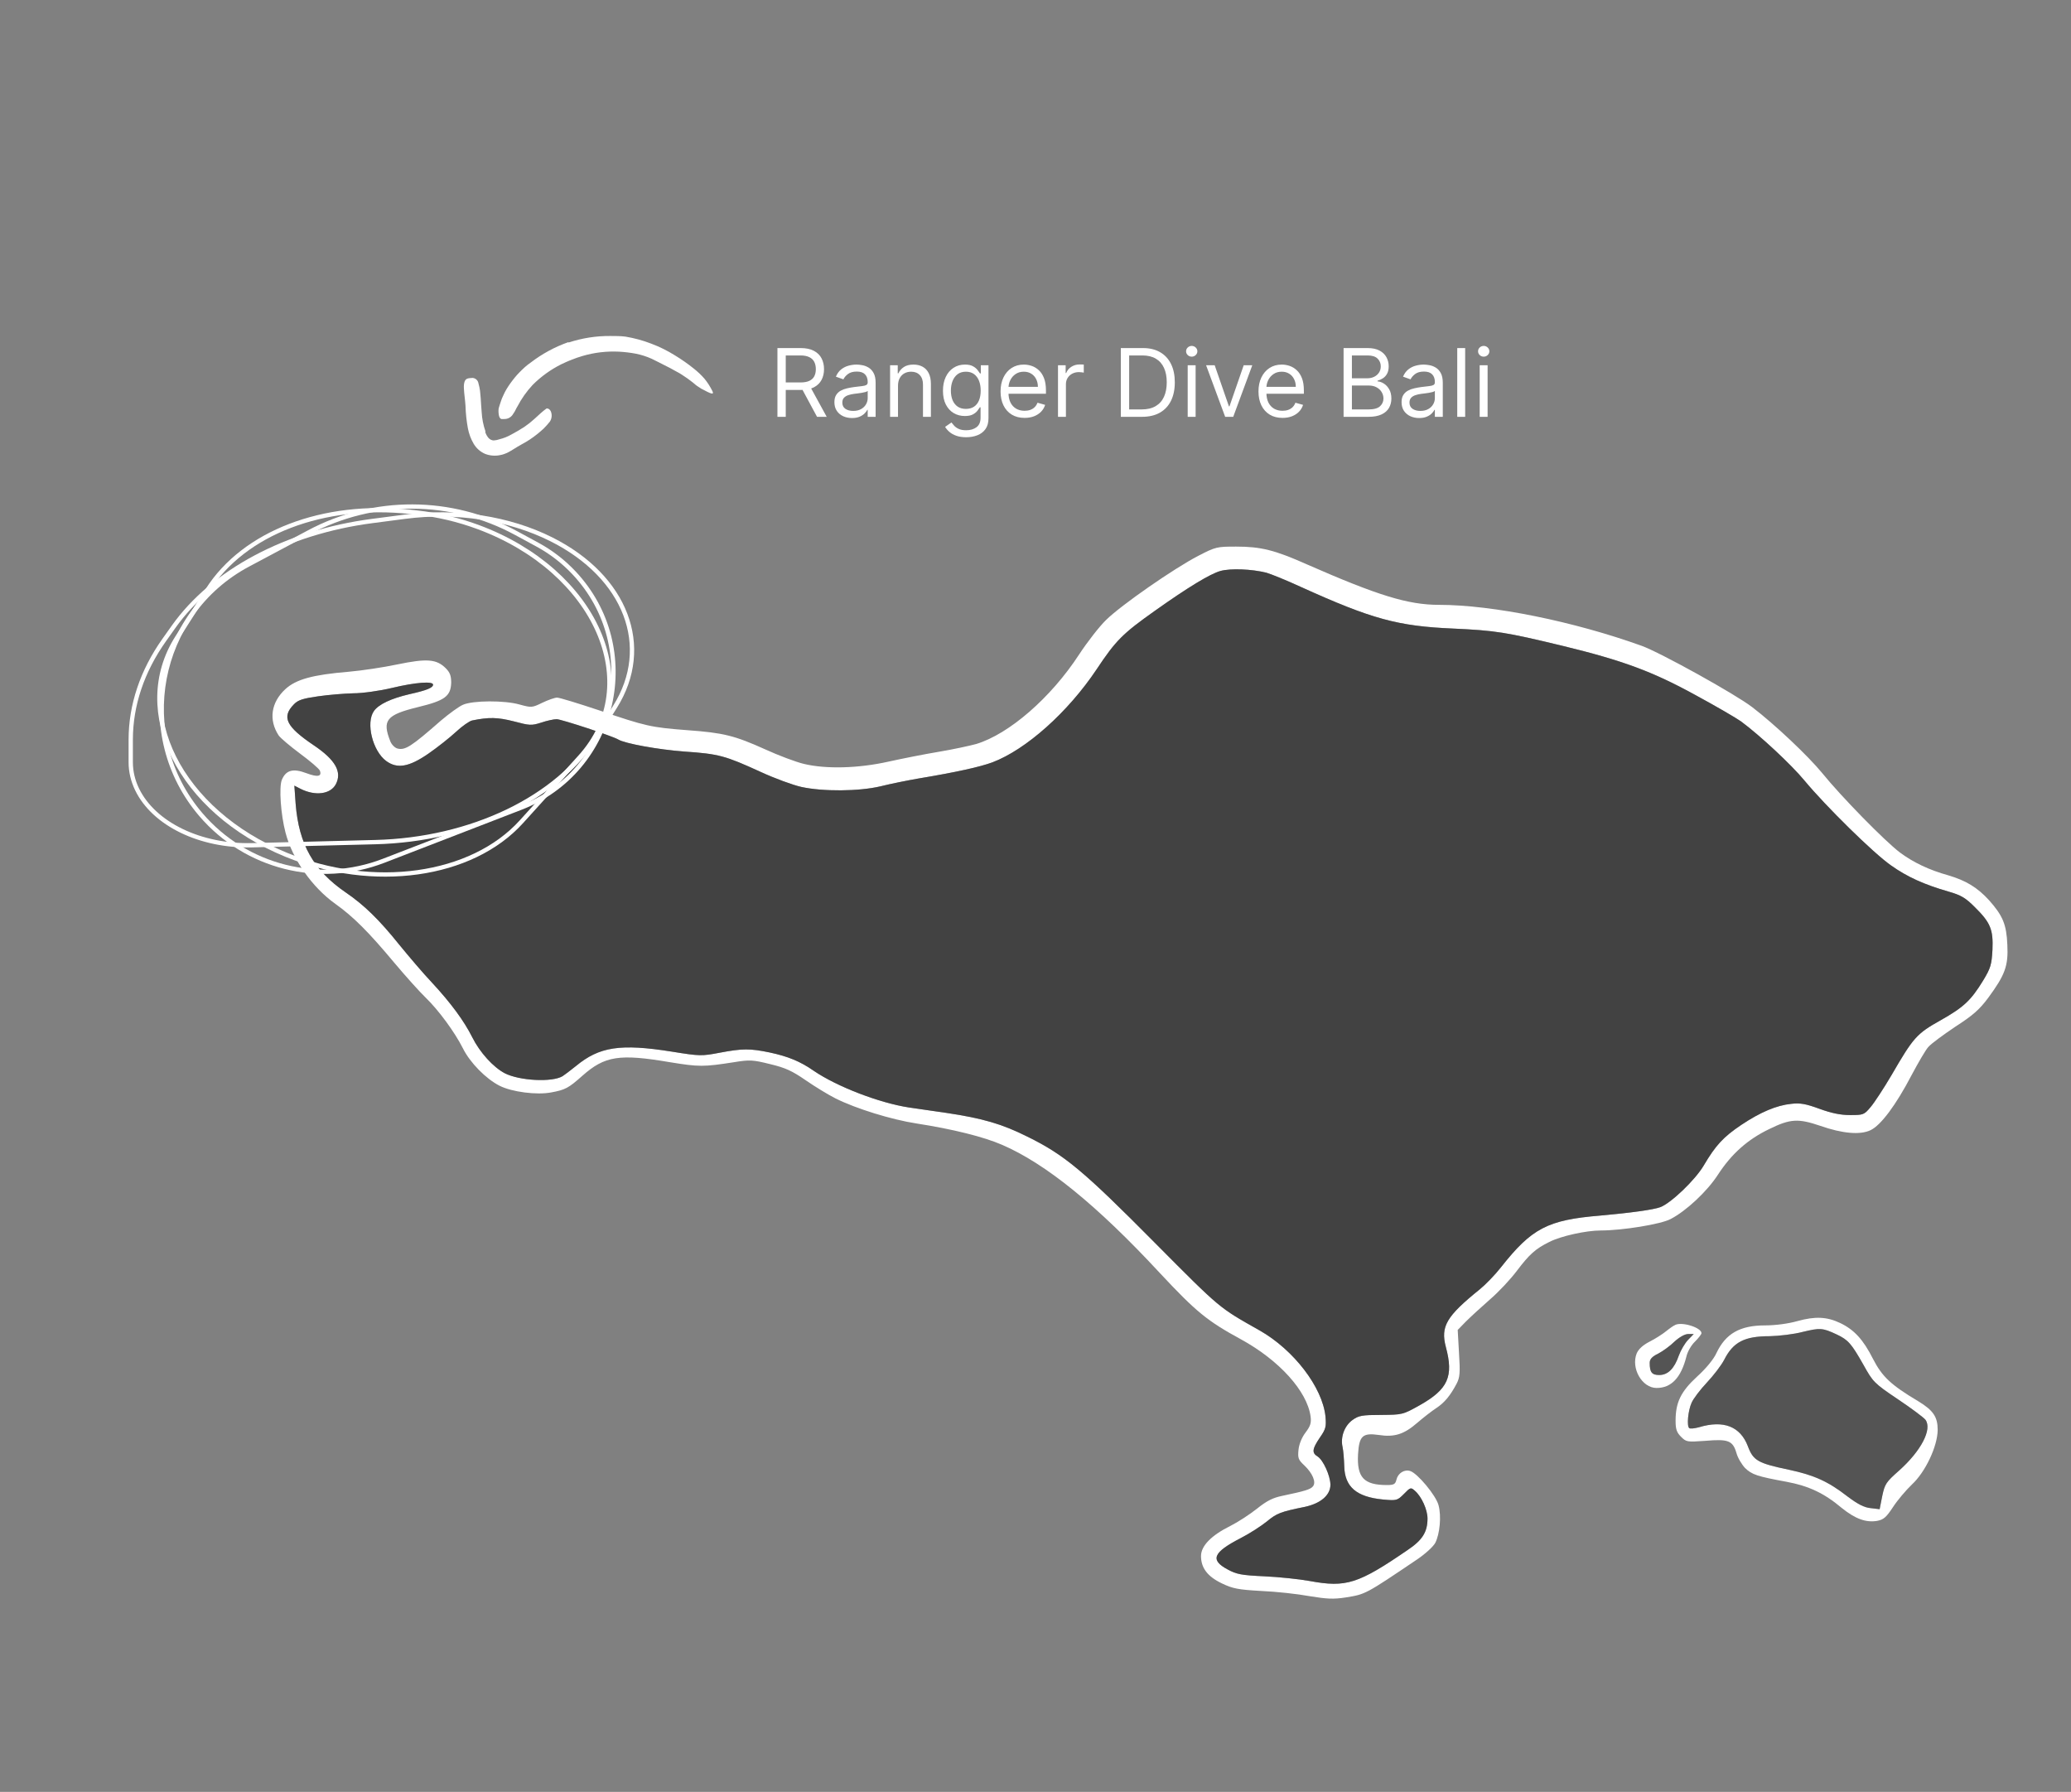
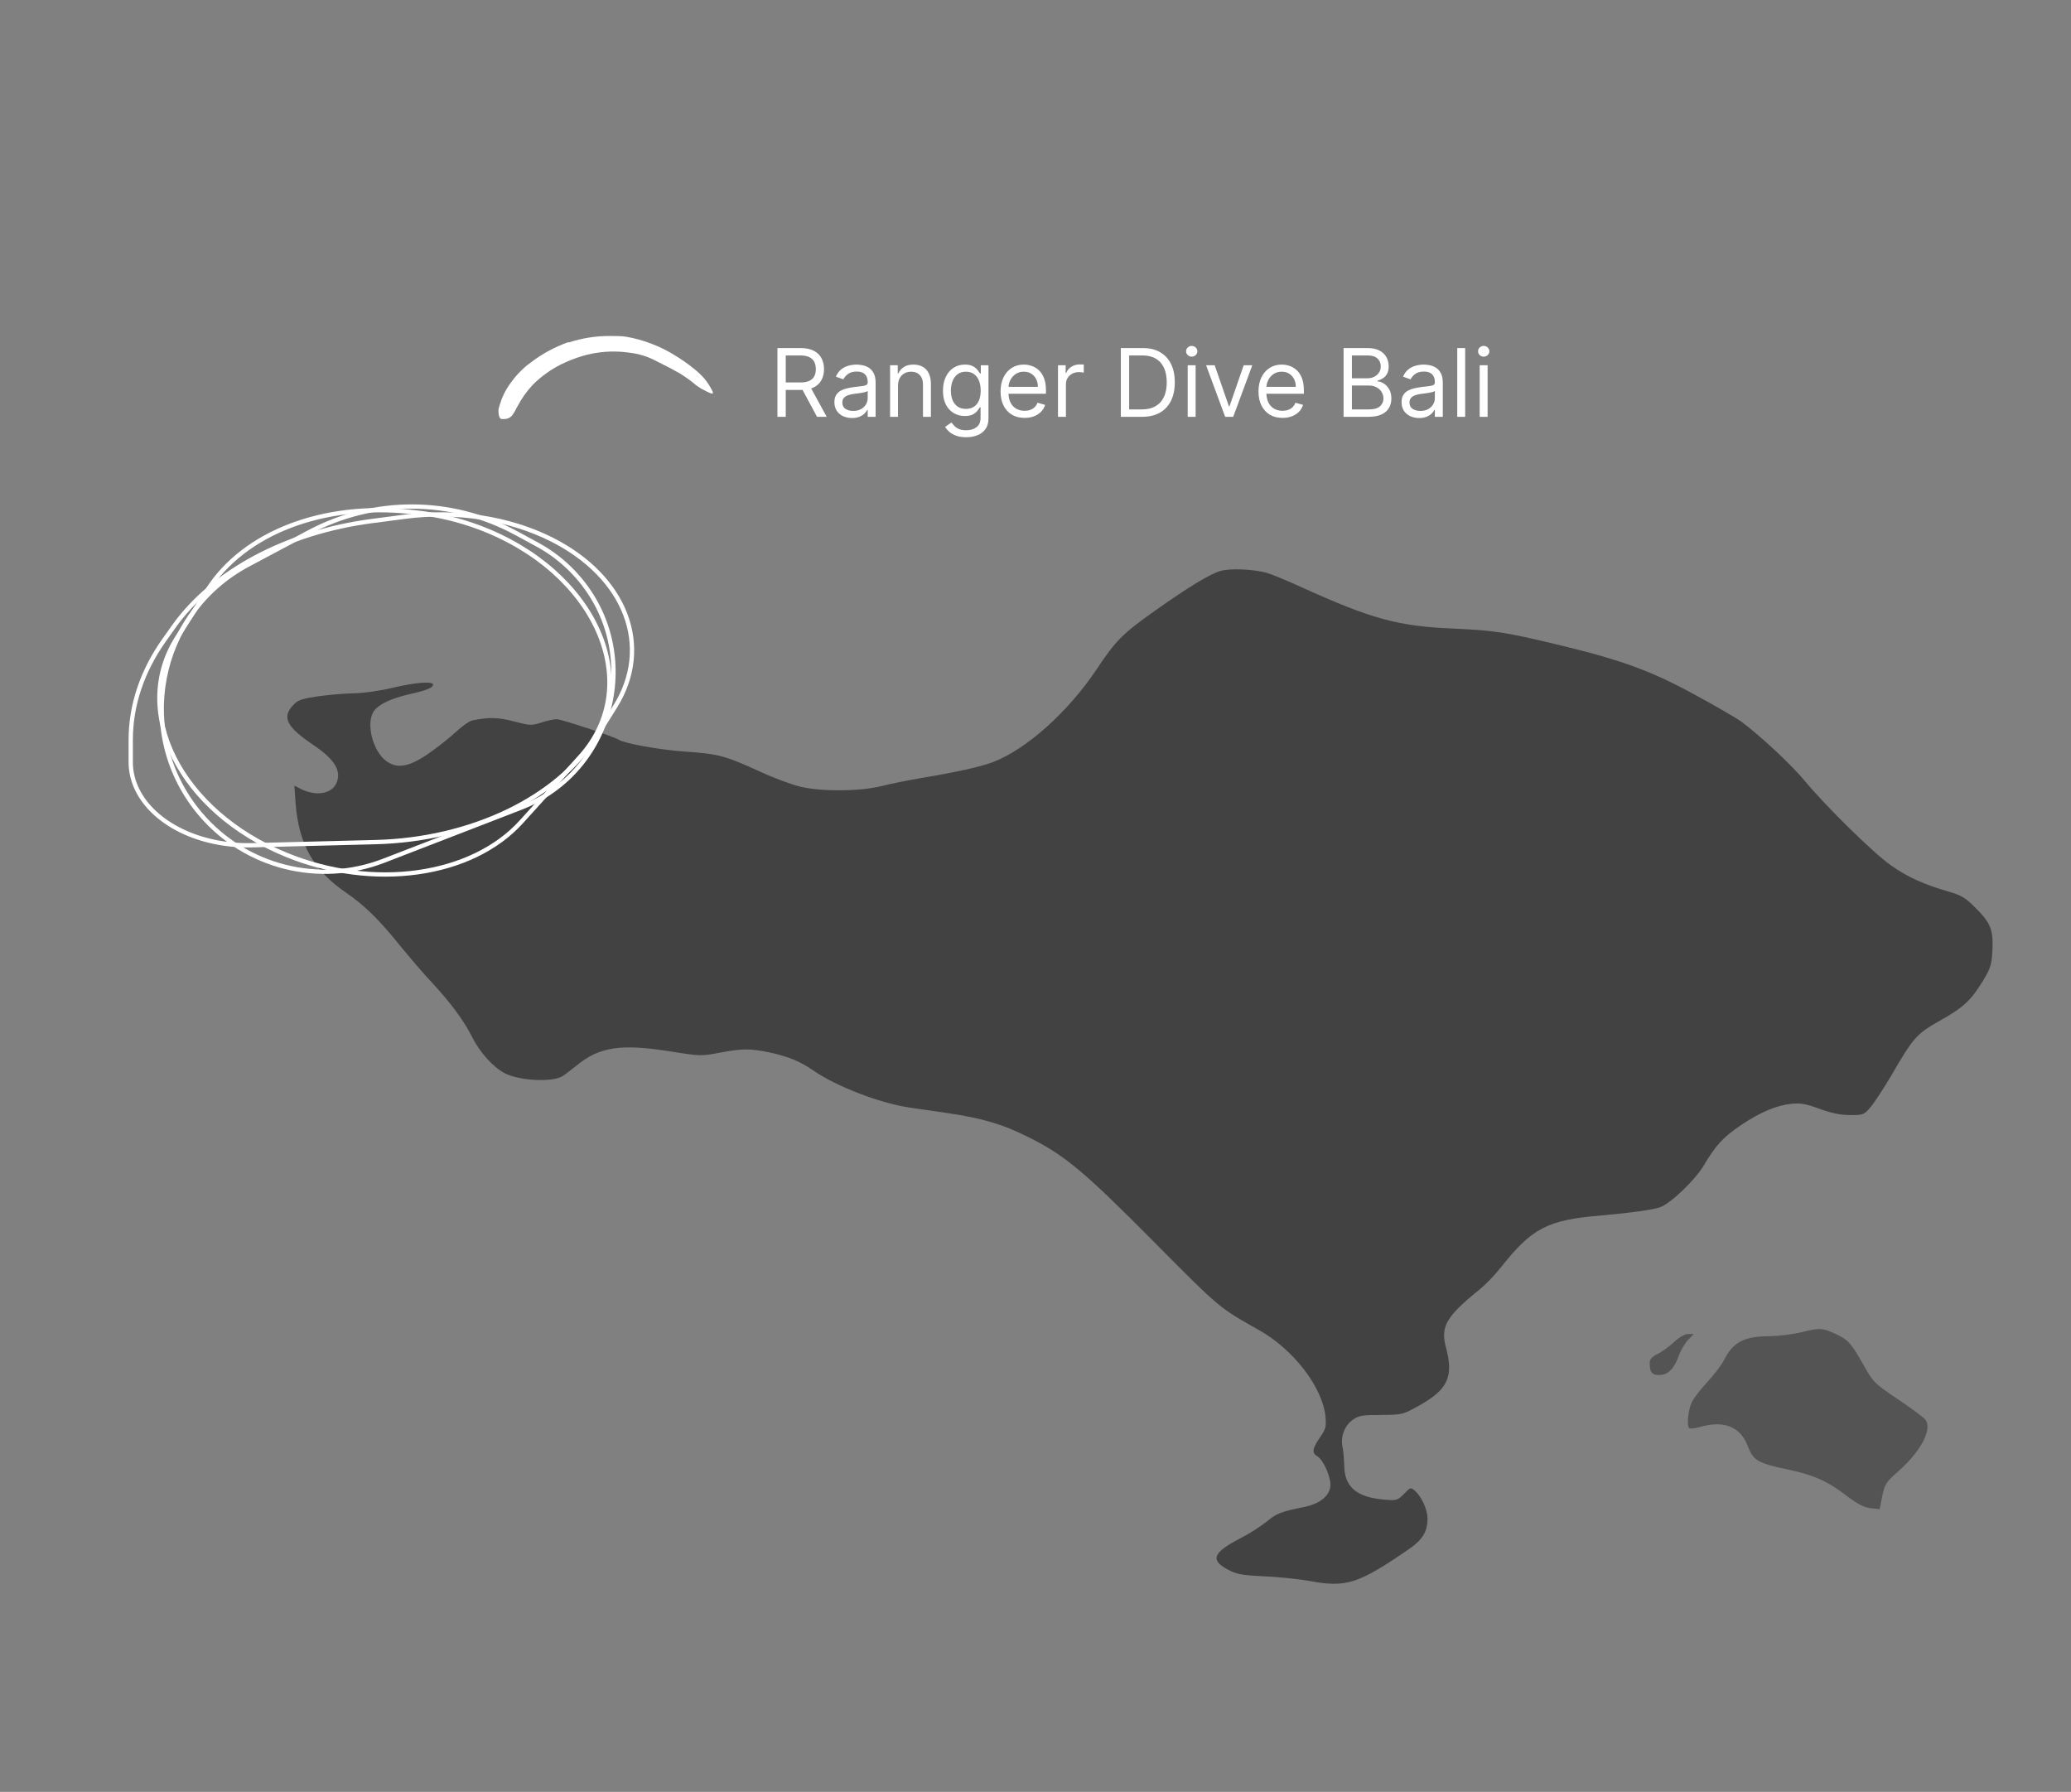
<svg xmlns="http://www.w3.org/2000/svg" width="482" height="417" viewBox="0 0 482 417" fill="none">
  <rect x="0" y="0" width="482" height="417" fill="#808080" stroke="none" />
-   <path d="M278.867 129.361C273.245 132.273 260.944 140.808 257.43 144.272C255.874 145.778 253.062 149.393 251.154 152.304C244.577 162.396 234.838 170.83 227.207 173.139C225.751 173.541 221.835 174.395 218.521 174.947C215.208 175.499 209.886 176.553 206.723 177.256C199.745 178.813 192.214 179.013 187.043 177.758C185.185 177.306 181.169 175.8 178.106 174.395C170.977 171.181 168.367 170.529 159.982 169.926C151.498 169.274 150.343 169.023 139.448 165.307C134.629 163.701 130.211 162.345 129.659 162.345C129.106 162.345 127.55 162.898 126.194 163.55C123.835 164.705 123.684 164.705 120.923 163.952C117.409 162.948 110.079 162.998 107.769 164.002C106.815 164.404 104.556 166.061 102.648 167.667C95.72 173.742 94.314 174.646 92.507 174.194C91.904 174.043 91.151 173.29 90.85 172.537C88.892 167.617 89.896 166.362 97.276 164.554C103.502 163.048 104.908 162.044 105.008 158.881C105.008 157.325 104.757 156.522 103.753 155.518C101.594 153.359 99.335 153.208 92.507 154.614C89.193 155.317 84.123 156.07 81.211 156.321C72.776 157.024 68.911 158.078 66.4 160.387C63.087 163.45 62.484 167.516 64.844 171.131C65.246 171.734 67.505 173.641 69.865 175.399C72.174 177.106 74.232 178.863 74.433 179.315C74.985 180.72 73.931 180.921 71.27 179.917C68.208 178.762 66.551 179.214 65.597 181.473C64.894 183.18 65.346 189.556 66.451 193.774C68.057 199.949 72.626 206.475 78.048 210.341C82.265 213.353 85.779 216.868 91.854 224.147C94.515 227.31 97.728 230.875 99.034 232.13C102.096 235.092 105.811 240.163 107.719 243.928C109.376 247.292 113.091 251.057 116.254 252.664C119.116 254.12 124.939 254.873 128.303 254.22C131.566 253.618 132.319 253.216 135.533 250.354C140.754 245.736 144.118 245.183 155.916 247.191C162.693 248.296 163.748 248.296 170.827 247.191C174.491 246.589 175.245 246.639 179.261 247.643C182.826 248.497 184.332 249.2 187.545 251.409C189.653 252.865 192.766 254.772 194.473 255.626C199.192 257.986 207.426 260.546 213.3 261.45C221.734 262.755 228.964 264.562 233.231 266.42C243.373 270.788 255.372 280.527 269.931 296.242C278.466 305.379 281.026 307.437 288.858 311.705C297.744 316.575 304.221 323.754 305.024 329.628C305.225 331.134 304.974 331.887 303.869 333.343C303.016 334.447 302.363 336.004 302.213 337.359C302.012 339.317 302.163 339.719 303.568 341.024C305.476 342.832 306.38 344.94 305.576 345.894C305.024 346.597 303.719 346.999 298.447 348.103C296.238 348.555 294.833 349.258 292.523 351.115C290.866 352.421 288.105 354.228 286.398 355.082C281.93 357.291 279.52 359.751 279.52 362.11C279.52 364.872 281.026 366.88 284.39 368.486C286.9 369.691 288.155 369.942 293.577 370.243C297.042 370.394 302.062 370.946 304.773 371.448C308.79 372.101 310.296 372.201 313.208 371.75C317.826 370.997 317.676 371.097 329.876 362.863C331.733 361.608 333.591 359.901 334.043 359.048C335.097 356.989 335.499 352.822 334.796 350.262C334.193 348.003 329.926 342.882 328.219 342.33C326.863 341.878 325.357 342.832 325.006 344.338C324.755 345.392 324.403 345.593 322.797 345.593C317.425 345.593 315.768 343.836 316.069 338.414C316.32 334.146 317.124 333.393 320.939 333.945C324.504 334.498 326.763 333.795 329.825 331.134C331.281 329.879 333.29 328.322 334.294 327.67C336.201 326.415 337.557 324.758 339.013 321.997C339.766 320.541 339.866 319.486 339.565 314.868L339.264 309.496L341.121 307.588C342.176 306.534 344.686 304.224 346.694 302.467C348.753 300.71 351.614 297.647 353.07 295.689C355.932 291.924 357.338 290.619 360.601 289.012C363.262 287.657 369.136 286.351 372.55 286.351C377.62 286.351 386.557 284.895 388.816 283.69C392.481 281.783 397.301 277.264 399.811 273.398C402.974 268.529 406.739 265.165 411.76 262.755C416.68 260.345 418.487 260.245 423.658 262.002C428.829 263.809 432.946 264.161 435.356 263.006C437.766 261.851 441.28 257.132 444.895 250.204C446.451 247.292 448.158 244.33 448.811 243.627C449.464 242.874 452.275 240.815 455.036 238.958C459.153 236.297 460.659 234.992 462.718 232.23C466.634 226.909 467.437 224.8 467.186 219.88C466.985 215.111 466.132 213.102 462.919 209.488C460.207 206.526 457.547 204.919 453.48 203.714C448.962 202.459 445.297 200.702 442.184 198.392C438.619 195.681 428.578 185.44 424.06 179.867C420.847 175.951 413.115 168.621 407.794 164.554C403.878 161.542 386.507 151.903 382.089 150.296C366.324 144.623 347.397 140.757 334.896 140.757C327.667 140.757 320.588 138.548 304.12 131.319C296.69 128.005 293.427 127.202 287.704 127.202C283.235 127.202 282.934 127.252 278.867 129.361ZM294.732 133.277C295.786 133.578 299.401 135.034 302.765 136.59C319.282 144.071 325.307 145.728 338.26 146.28C348 146.732 350.359 147.083 363.864 150.346C377.671 153.71 384.599 156.271 394.489 161.693C399.309 164.303 404.129 167.115 405.183 167.868C409.601 171.131 416.931 177.959 419.993 181.674C424.863 187.548 436.009 198.543 440.126 201.405C443.941 204.116 447.907 205.873 453.48 207.479C456.442 208.333 457.446 208.935 459.605 211.094C463.27 214.709 463.923 216.316 463.722 221.035C463.521 224.499 463.32 225.252 461.563 228.164C458.701 232.833 457.045 234.389 451.622 237.452C446.05 240.564 445.297 241.468 440.226 250.204C438.419 253.266 436.26 256.58 435.356 257.634C433.85 259.441 433.649 259.492 430.587 259.492C428.327 259.492 426.219 259.04 423.457 258.036C420.295 256.881 418.989 256.63 416.881 256.881C413.467 257.232 409.752 258.789 405.233 261.801C401.066 264.613 399.309 266.52 396.548 271.189C394.59 274.553 388.866 280.025 386.406 280.929C384.75 281.532 379.629 282.234 372.399 282.887C360.199 283.891 356.484 285.849 349.355 294.886C347.949 296.693 345.69 299.003 344.385 300.057C336.603 306.333 335.248 308.692 336.503 313.462C338.36 320.34 337.005 323.302 330.428 327.017C326.462 329.226 326.462 329.226 321.441 329.276C317.023 329.276 316.22 329.427 314.814 330.431C312.906 331.787 311.952 334.397 312.455 336.707C312.655 337.56 312.806 339.619 312.856 341.175C312.957 345.995 315.668 348.354 321.843 348.957C325.056 349.258 325.207 349.208 326.763 347.651C328.269 346.095 328.369 346.095 329.323 346.948C330.88 348.304 332.235 351.366 332.235 353.375C332.235 356.487 331.081 358.395 327.616 360.705C316.119 368.587 313.308 369.49 304.874 367.934C302.414 367.482 297.594 366.98 294.23 366.83C288.959 366.578 287.804 366.378 285.695 365.223C281.578 363.014 282.332 361.257 288.758 357.943C290.816 356.889 293.527 355.132 294.833 354.077C297.142 352.17 297.995 351.818 303.719 350.664C307.384 349.86 309.643 347.953 309.643 345.492C309.593 343.384 307.986 339.819 306.681 338.966C305.275 338.112 305.376 337.209 307.183 334.548C308.589 332.54 308.689 331.987 308.488 329.628C307.785 322.85 301.108 314.114 293.126 309.596C283.637 304.224 284.239 304.776 268.726 289.163C252.108 272.394 247.69 268.729 239.105 264.512C233.181 261.55 228.663 260.245 220.278 258.99C217.366 258.588 213.45 257.986 211.593 257.734C204.665 256.68 194.774 252.865 189.402 249.2C186.239 246.991 183.378 245.836 179.161 244.932C174.542 243.978 172.835 243.978 167.513 244.982C163.296 245.786 162.894 245.786 156.368 244.731C144.369 242.824 139.499 243.577 134.026 248.095C132.721 249.149 131.315 250.204 130.914 250.455C128.454 251.911 120.873 251.509 117.459 249.752C114.798 248.346 111.685 244.932 109.928 241.418C108.02 237.602 104.958 233.435 100.489 228.616C98.531 226.557 95.168 222.591 92.909 219.83C88.24 214.006 84.725 210.592 80.458 207.68C72.977 202.559 69.563 196.485 68.81 187.096L68.509 182.829L69.965 183.582C73.379 185.289 76.893 184.837 78.148 182.528C79.654 179.666 78.098 176.855 73.027 173.441C66.551 169.073 65.497 166.864 68.409 163.902C69.362 162.898 70.517 162.546 74.031 162.044C76.441 161.693 80.156 161.391 82.215 161.341C84.323 161.341 88.34 160.789 91.252 160.086C96.724 158.781 100.791 158.48 100.791 159.333C100.791 160.036 99.385 160.638 95.318 161.542C91.001 162.546 88.139 163.902 87.035 165.458C85.077 168.219 86.733 174.796 89.896 177.106C92.457 178.963 95.168 178.511 99.686 175.399C101.795 173.943 104.707 171.633 106.112 170.328C107.568 168.972 109.225 167.818 109.878 167.667C113.794 166.864 115.802 166.914 119.567 167.868C123.333 168.872 123.684 168.872 125.943 168.169C127.249 167.717 128.905 167.366 129.558 167.366C130.612 167.366 142.662 171.332 143.867 172.085C145.423 173.039 153.205 174.445 159.279 174.897C167.312 175.449 168.768 175.85 177.102 179.666C180.265 181.122 184.482 182.678 186.49 183.13C191.511 184.235 199.895 184.184 204.966 182.98C207.175 182.427 211.141 181.624 213.752 181.172C222.789 179.666 228.11 178.461 230.972 177.407C238.804 174.445 248.544 165.759 255.221 155.769C259.689 149.041 261.296 147.435 268.826 142.113C276.458 136.691 281.679 133.528 284.039 132.875C286.398 132.222 291.318 132.423 294.732 133.277Z" fill="white" />
  <path d="M294.732 133.277C295.786 133.578 299.401 135.034 302.765 136.59C319.282 144.071 325.307 145.728 338.26 146.28C348 146.732 350.359 147.083 363.864 150.346C377.671 153.71 384.599 156.271 394.489 161.693C399.309 164.303 404.129 167.115 405.183 167.868C409.601 171.131 416.931 177.959 419.993 181.674C424.863 187.548 436.009 198.543 440.126 201.405C443.941 204.116 447.907 205.873 453.48 207.479C456.442 208.333 457.446 208.935 459.605 211.094C463.27 214.709 463.923 216.316 463.722 221.035C463.521 224.499 463.32 225.252 461.563 228.164C458.701 232.833 457.045 234.389 451.622 237.452C446.05 240.564 445.297 241.468 440.226 250.204C438.419 253.266 436.26 256.58 435.356 257.634C433.85 259.441 433.649 259.492 430.587 259.492C428.327 259.492 426.219 259.04 423.457 258.036C420.295 256.881 418.989 256.63 416.881 256.881C413.467 257.232 409.752 258.789 405.233 261.801C401.066 264.613 399.309 266.52 396.548 271.189C394.59 274.553 388.866 280.025 386.406 280.929C384.75 281.532 379.629 282.234 372.399 282.887C360.199 283.891 356.484 285.849 349.355 294.886C347.949 296.693 345.69 299.003 344.385 300.057C336.603 306.333 335.248 308.692 336.503 313.462C338.36 320.34 337.005 323.302 330.428 327.017C326.462 329.226 326.462 329.226 321.441 329.276C317.023 329.276 316.22 329.427 314.814 330.431C312.906 331.787 311.952 334.397 312.455 336.707C312.655 337.56 312.806 339.619 312.856 341.175C312.957 345.995 315.668 348.354 321.843 348.957C325.056 349.258 325.207 349.208 326.763 347.651C328.269 346.095 328.369 346.095 329.323 346.948C330.88 348.304 332.235 351.366 332.235 353.375C332.235 356.487 331.081 358.395 327.616 360.705C316.119 368.587 313.308 369.49 304.874 367.934C302.414 367.482 297.594 366.98 294.23 366.83C288.959 366.578 287.804 366.378 285.695 365.223C281.578 363.014 282.332 361.257 288.758 357.943C290.816 356.889 293.527 355.132 294.833 354.077C297.142 352.17 297.995 351.818 303.719 350.664C307.384 349.86 309.643 347.953 309.643 345.492C309.593 343.384 307.986 339.819 306.681 338.966C305.275 338.112 305.376 337.209 307.183 334.548C308.589 332.54 308.689 331.987 308.488 329.628C307.785 322.85 301.108 314.114 293.126 309.596C283.637 304.224 284.239 304.776 268.726 289.163C252.108 272.394 247.69 268.729 239.105 264.512C233.181 261.55 228.663 260.245 220.278 258.99C217.366 258.588 213.45 257.986 211.593 257.734C204.665 256.68 194.774 252.865 189.402 249.2C186.239 246.991 183.378 245.836 179.161 244.932C174.542 243.978 172.835 243.978 167.513 244.982C163.296 245.786 162.894 245.786 156.368 244.731C144.369 242.824 139.499 243.577 134.026 248.095C132.721 249.149 131.315 250.204 130.914 250.455C128.454 251.911 120.873 251.509 117.459 249.752C114.798 248.346 111.685 244.932 109.928 241.418C108.02 237.602 104.958 233.435 100.489 228.616C98.531 226.557 95.168 222.591 92.909 219.83C88.24 214.006 84.725 210.592 80.458 207.68C72.977 202.559 69.563 196.485 68.81 187.096L68.509 182.829L69.965 183.582C73.379 185.289 76.893 184.837 78.148 182.528C79.654 179.666 78.098 176.855 73.027 173.441C66.551 169.073 65.497 166.864 68.409 163.902C69.362 162.898 70.517 162.546 74.031 162.044C76.441 161.693 80.156 161.391 82.215 161.341C84.323 161.341 88.34 160.789 91.252 160.086C96.724 158.781 100.791 158.48 100.791 159.333C100.791 160.036 99.385 160.638 95.318 161.542C91.001 162.546 88.139 163.902 87.035 165.458C85.077 168.219 86.733 174.796 89.896 177.106C92.457 178.963 95.168 178.511 99.686 175.399C101.795 173.943 104.707 171.633 106.112 170.328C107.568 168.972 109.225 167.818 109.878 167.667C113.794 166.864 115.802 166.914 119.567 167.868C123.333 168.872 123.684 168.872 125.943 168.169C127.249 167.717 128.905 167.366 129.558 167.366C130.612 167.366 142.662 171.332 143.867 172.085C145.423 173.039 153.205 174.445 159.279 174.897C167.312 175.449 168.768 175.85 177.102 179.666C180.265 181.122 184.482 182.678 186.49 183.13C191.511 184.235 199.895 184.184 204.966 182.98C207.175 182.427 211.141 181.624 213.752 181.172C222.789 179.666 228.11 178.461 230.972 177.407C238.804 174.445 248.544 165.759 255.221 155.769C259.689 149.041 261.296 147.435 268.826 142.113C276.458 136.691 281.679 133.528 284.039 132.875C286.398 132.222 291.318 132.423 294.732 133.277Z" fill="#282828" fill-opacity="0.7" />
-   <path d="M418.338 307.436C416.23 308.039 413.218 308.44 410.808 308.44C404.934 308.44 401.62 310.348 399.461 314.917C398.859 316.272 397.052 318.481 394.993 320.339C391.178 323.853 389.973 326.364 389.973 330.631C389.973 332.589 390.224 333.342 391.228 334.346C392.483 335.601 392.634 335.601 396.951 335.3C402.223 334.848 403.277 335.25 404.13 338.111C404.432 339.266 405.386 340.823 406.139 341.626C407.745 343.182 409 343.584 415.828 344.839C420.899 345.793 424.514 347.45 428.63 350.914C431.793 353.474 434.304 354.378 436.914 353.926C438.42 353.625 439.023 353.073 440.579 350.713C441.583 349.157 443.591 346.797 444.947 345.492C448.11 342.58 450.921 336.605 450.972 332.79C450.972 329.727 449.967 328.221 446.403 326.062C440.077 322.297 438.019 320.339 435.91 316.222C433.651 311.754 431.542 309.445 428.279 307.888C425.216 306.432 422.505 306.282 418.338 307.436ZM427.476 310.549C430.137 311.804 430.89 312.658 433.701 317.628C435.91 321.594 436.161 321.895 441.684 325.61C444.847 327.719 447.708 329.878 448.11 330.38C449.767 332.589 447.106 337.66 441.985 342.228C438.922 344.939 438.671 345.341 438.069 348.152L437.466 351.215L435.358 350.964C433.852 350.813 432.396 350.06 429.986 348.253C425.467 344.739 422.204 343.283 416.33 342.027C409.151 340.521 408.046 339.919 406.791 336.555C405.034 331.936 401.118 330.43 395.445 332.137C394.34 332.438 393.336 332.539 393.136 332.338C392.533 331.786 392.885 328.271 393.688 326.464C394.089 325.51 395.696 323.401 397.252 321.745C398.809 320.088 400.616 317.728 401.269 316.473C403.377 312.306 405.988 310.951 411.912 310.951C414.071 310.9 417.535 310.499 419.594 309.947C423.56 308.993 424.162 308.993 427.476 310.549Z" fill="white" />
  <path d="M427.476 310.549C430.137 311.804 430.89 312.658 433.701 317.628C435.91 321.594 436.161 321.895 441.684 325.61C444.847 327.719 447.708 329.878 448.11 330.38C449.767 332.589 447.106 337.66 441.985 342.228C438.922 344.939 438.671 345.341 438.069 348.152L437.466 351.215L435.358 350.964C433.852 350.813 432.396 350.06 429.986 348.253C425.467 344.739 422.204 343.283 416.33 342.027C409.151 340.521 408.046 339.919 406.791 336.555C405.034 331.936 401.118 330.43 395.445 332.137C394.34 332.438 393.336 332.539 393.136 332.338C392.533 331.786 392.885 328.271 393.688 326.464C394.089 325.51 395.696 323.401 397.252 321.745C398.809 320.088 400.616 317.728 401.269 316.473C403.377 312.306 405.988 310.951 411.912 310.951C414.071 310.9 417.535 310.499 419.594 309.947C423.56 308.993 424.162 308.993 427.476 310.549Z" fill="#282828" fill-opacity="0.5" />
-   <path d="M389.972 308.292C389.57 308.443 388.566 309.145 387.763 309.798C386.96 310.451 385.253 311.555 383.948 312.208C382.391 313.011 381.387 313.915 380.935 314.919C379.529 318.383 382.14 323.002 385.554 323.002C388.968 323.002 391.227 320.642 392.482 315.722C392.733 314.568 393.637 313.011 394.491 312.208C395.294 311.405 395.997 310.501 395.997 310.25C395.997 308.995 391.679 307.589 389.972 308.292ZM392.834 311.856C392.131 312.61 391.177 314.216 390.725 315.471C389.671 318.534 388.165 319.99 386.157 319.99C384.45 319.99 383.948 319.337 383.948 317.178C383.948 316.325 384.45 315.722 385.905 315.019C386.96 314.467 388.717 313.212 389.721 312.208C390.876 311.154 392.131 310.451 392.884 310.451H394.189L392.834 311.856Z" fill="white" />
  <path d="M392.834 311.856C392.131 312.61 391.177 314.216 390.725 315.471C389.671 318.534 388.165 319.99 386.157 319.99C384.45 319.99 383.948 319.337 383.948 317.178C383.948 316.325 384.45 315.722 385.905 315.019C386.96 314.467 388.717 313.212 389.721 312.208C390.876 311.154 392.131 310.451 392.884 310.451H394.189L392.834 311.856Z" fill="#282828" fill-opacity="0.5" />
  <path d="M57.751 131.404L71.919 123.854C86.981 115.828 105.066 115.894 120.068 124.03L125.078 126.747C128.246 128.465 131.119 130.679 133.588 133.304C150.028 150.783 143.533 179.349 121.15 188L89.29 200.315C74.275 206.119 57.232 201.821 46.764 189.592C30.975 171.146 36.322 142.823 57.751 131.404Z" stroke="white" />
  <path d="M41.26 148.328L48.326 137.264C56.815 123.972 75.229 116.909 95.607 119.128L96.997 119.28C101.859 119.809 106.698 120.954 111.319 122.668C138.726 132.833 150.375 159.175 134.981 176.177L121.349 191.234C109.768 204.024 86.87 207.233 66.579 198.908C41.876 188.772 30.255 165.558 41.26 148.328Z" stroke="white" />
  <path d="M87.342 195.975L58.674 196.702C46.627 197.007 35.802 191.751 31.91 183.706C30.928 181.677 30.427 179.541 30.427 177.386L30.427 172.148C30.427 164.11 33.098 156.156 38.224 148.933L40.396 145.872C49.539 132.987 66.693 123.851 86.632 121.246L94.278 120.247C106.215 118.688 118.467 120.578 128.291 125.493C145.703 134.206 151.909 150.483 143.151 164.464L138.955 171.162C129.82 185.745 109.72 195.408 87.342 195.975Z" stroke="white" />
  <path d="M180.938 97V81H186.344C187.594 81 188.62 81.213 189.422 81.641C190.224 82.062 190.818 82.643 191.203 83.383C191.589 84.122 191.781 84.963 191.781 85.906C191.781 86.849 191.589 87.685 191.203 88.414C190.818 89.143 190.227 89.716 189.43 90.133C188.633 90.544 187.615 90.75 186.375 90.75H182V89H186.313C187.167 89 187.854 88.875 188.375 88.625C188.901 88.375 189.281 88.021 189.516 87.562C189.755 87.099 189.875 86.547 189.875 85.906C189.875 85.266 189.755 84.706 189.516 84.227C189.276 83.747 188.893 83.378 188.367 83.117C187.841 82.852 187.146 82.719 186.281 82.719H182.875V97H180.938ZM188.469 89.812L192.406 97H190.156L186.281 89.812H188.469ZM198.291 97.281C197.531 97.281 196.84 97.138 196.221 96.852C195.601 96.56 195.109 96.141 194.744 95.594C194.38 95.042 194.197 94.375 194.197 93.594C194.197 92.906 194.333 92.349 194.604 91.922C194.874 91.49 195.236 91.151 195.689 90.906C196.143 90.662 196.643 90.479 197.189 90.359C197.742 90.234 198.296 90.135 198.854 90.062C199.583 89.969 200.174 89.898 200.627 89.852C201.085 89.799 201.419 89.713 201.627 89.594C201.84 89.474 201.947 89.266 201.947 88.969V88.906C201.947 88.135 201.736 87.537 201.314 87.109C200.898 86.682 200.265 86.469 199.416 86.469C198.536 86.469 197.846 86.662 197.346 87.047C196.846 87.432 196.494 87.844 196.291 88.281L194.541 87.656C194.854 86.927 195.27 86.359 195.791 85.953C196.317 85.542 196.89 85.255 197.51 85.094C198.135 84.927 198.749 84.844 199.354 84.844C199.739 84.844 200.182 84.891 200.682 84.984C201.187 85.073 201.674 85.258 202.143 85.539C202.617 85.82 203.01 86.245 203.322 86.812C203.635 87.38 203.791 88.141 203.791 89.094V97H201.947V95.375H201.854C201.729 95.635 201.52 95.914 201.229 96.211C200.937 96.508 200.549 96.76 200.064 96.969C199.58 97.177 198.989 97.281 198.291 97.281ZM198.572 95.625C199.301 95.625 199.916 95.482 200.416 95.195C200.921 94.909 201.301 94.539 201.557 94.086C201.817 93.633 201.947 93.156 201.947 92.656V90.969C201.869 91.062 201.697 91.148 201.432 91.227C201.171 91.299 200.869 91.365 200.525 91.422C200.187 91.474 199.856 91.521 199.533 91.562C199.215 91.599 198.958 91.63 198.76 91.656C198.281 91.719 197.833 91.82 197.416 91.961C197.005 92.096 196.671 92.302 196.416 92.578C196.166 92.849 196.041 93.219 196.041 93.688C196.041 94.328 196.278 94.812 196.752 95.141C197.231 95.463 197.838 95.625 198.572 95.625ZM209 89.781V97H207.156V85H208.937V86.875H209.094C209.375 86.266 209.802 85.776 210.375 85.406C210.948 85.031 211.688 84.844 212.594 84.844C213.406 84.844 214.117 85.01 214.727 85.344C215.336 85.672 215.81 86.172 216.148 86.844C216.487 87.51 216.656 88.354 216.656 89.375V97H214.813V89.5C214.813 88.557 214.568 87.823 214.078 87.297C213.589 86.766 212.917 86.5 212.062 86.5C211.474 86.5 210.948 86.628 210.484 86.883C210.026 87.138 209.664 87.51 209.398 88C209.133 88.49 209 89.083 209 89.781ZM224.869 101.75C223.979 101.75 223.213 101.635 222.572 101.406C221.932 101.182 221.398 100.885 220.971 100.516C220.549 100.151 220.213 99.76 219.963 99.344L221.432 98.312C221.598 98.531 221.809 98.781 222.064 99.062C222.32 99.349 222.669 99.596 223.111 99.805C223.559 100.018 224.145 100.125 224.869 100.125C225.838 100.125 226.637 99.891 227.268 99.422C227.898 98.953 228.213 98.219 228.213 97.219V94.781H228.057C227.921 95 227.729 95.271 227.479 95.594C227.234 95.912 226.88 96.195 226.416 96.445C225.958 96.69 225.338 96.812 224.557 96.812C223.588 96.812 222.718 96.583 221.947 96.125C221.182 95.667 220.575 95 220.127 94.125C219.684 93.25 219.463 92.188 219.463 90.938C219.463 89.708 219.679 88.638 220.111 87.727C220.544 86.81 221.145 86.102 221.916 85.602C222.687 85.096 223.577 84.844 224.588 84.844C225.369 84.844 225.989 84.974 226.447 85.234C226.911 85.49 227.265 85.781 227.51 86.109C227.76 86.432 227.952 86.698 228.088 86.906H228.275V85H230.057V97.344C230.057 98.375 229.822 99.213 229.354 99.859C228.89 100.51 228.265 100.987 227.479 101.289C226.697 101.596 225.827 101.75 224.869 101.75ZM224.807 95.156C225.546 95.156 226.171 94.987 226.682 94.648C227.192 94.31 227.58 93.823 227.846 93.188C228.111 92.552 228.244 91.792 228.244 90.906C228.244 90.042 228.114 89.279 227.854 88.617C227.593 87.956 227.208 87.438 226.697 87.062C226.187 86.688 225.557 86.5 224.807 86.5C224.025 86.5 223.374 86.698 222.854 87.094C222.338 87.49 221.95 88.021 221.689 88.688C221.434 89.354 221.307 90.094 221.307 90.906C221.307 91.74 221.437 92.477 221.697 93.117C221.963 93.753 222.354 94.253 222.869 94.617C223.39 94.977 224.036 95.156 224.807 95.156ZM238.463 97.25C237.307 97.25 236.309 96.995 235.471 96.484C234.637 95.969 233.994 95.25 233.541 94.328C233.093 93.401 232.869 92.323 232.869 91.094C232.869 89.865 233.093 88.781 233.541 87.844C233.994 86.901 234.624 86.167 235.432 85.641C236.244 85.109 237.192 84.844 238.275 84.844C238.9 84.844 239.518 84.948 240.127 85.156C240.736 85.365 241.291 85.703 241.791 86.172C242.291 86.635 242.689 87.25 242.986 88.016C243.283 88.781 243.432 89.724 243.432 90.844V91.625H234.182V90.031H241.557C241.557 89.354 241.421 88.75 241.15 88.219C240.885 87.688 240.505 87.268 240.01 86.961C239.52 86.654 238.942 86.5 238.275 86.5C237.541 86.5 236.906 86.682 236.369 87.047C235.838 87.406 235.429 87.875 235.143 88.453C234.856 89.031 234.713 89.651 234.713 90.312V91.375C234.713 92.281 234.869 93.049 235.182 93.68C235.499 94.305 235.939 94.781 236.502 95.109C237.064 95.432 237.718 95.594 238.463 95.594C238.947 95.594 239.385 95.526 239.775 95.391C240.171 95.25 240.512 95.042 240.799 94.766C241.085 94.484 241.307 94.135 241.463 93.719L243.244 94.219C243.057 94.823 242.742 95.354 242.299 95.812C241.856 96.266 241.309 96.62 240.658 96.875C240.007 97.125 239.275 97.25 238.463 97.25ZM246.236 97V85H248.018V86.812H248.143C248.361 86.219 248.757 85.737 249.33 85.367C249.903 84.997 250.549 84.812 251.268 84.812C251.403 84.812 251.572 84.815 251.775 84.82C251.979 84.826 252.132 84.833 252.236 84.844V86.719C252.174 86.703 252.031 86.68 251.807 86.648C251.588 86.612 251.356 86.594 251.111 86.594C250.528 86.594 250.007 86.716 249.549 86.961C249.096 87.201 248.736 87.534 248.471 87.961C248.21 88.383 248.08 88.865 248.08 89.406V97H246.236ZM265.797 97H260.859V81H266.016C267.568 81 268.896 81.32 270 81.961C271.104 82.596 271.951 83.51 272.539 84.703C273.128 85.891 273.422 87.312 273.422 88.969C273.422 90.635 273.125 92.07 272.531 93.273C271.938 94.471 271.073 95.393 269.938 96.039C268.802 96.68 267.422 97 265.797 97ZM262.797 95.281H265.672C266.995 95.281 268.091 95.026 268.961 94.516C269.831 94.005 270.479 93.279 270.906 92.336C271.333 91.393 271.547 90.271 271.547 88.969C271.547 87.677 271.336 86.565 270.914 85.633C270.492 84.695 269.862 83.977 269.023 83.477C268.185 82.971 267.141 82.719 265.891 82.719H262.797V95.281ZM276.422 97V85H278.266V97H276.422ZM277.359 83C277 83 276.69 82.878 276.43 82.633C276.174 82.388 276.047 82.094 276.047 81.75C276.047 81.406 276.174 81.112 276.43 80.867C276.69 80.622 277 80.5 277.359 80.5C277.719 80.5 278.026 80.622 278.281 80.867C278.542 81.112 278.672 81.406 278.672 81.75C278.672 82.094 278.542 82.388 278.281 82.633C278.026 82.878 277.719 83 277.359 83ZM291.455 85L287.018 97H285.143L280.705 85H282.705L286.018 94.562H286.143L289.455 85H291.455ZM298.49 97.25C297.334 97.25 296.337 96.995 295.498 96.484C294.665 95.969 294.021 95.25 293.568 94.328C293.12 93.401 292.896 92.323 292.896 91.094C292.896 89.865 293.12 88.781 293.568 87.844C294.021 86.901 294.652 86.167 295.459 85.641C296.271 85.109 297.219 84.844 298.303 84.844C298.928 84.844 299.545 84.948 300.154 85.156C300.764 85.365 301.318 85.703 301.818 86.172C302.318 86.635 302.717 87.25 303.014 88.016C303.311 88.781 303.459 89.724 303.459 90.844V91.625H294.209V90.031H301.584C301.584 89.354 301.449 88.75 301.178 88.219C300.912 87.688 300.532 87.268 300.037 86.961C299.548 86.654 298.969 86.5 298.303 86.5C297.568 86.5 296.933 86.682 296.396 87.047C295.865 87.406 295.456 87.875 295.17 88.453C294.883 89.031 294.74 89.651 294.74 90.312V91.375C294.74 92.281 294.896 93.049 295.209 93.68C295.527 94.305 295.967 94.781 296.529 95.109C297.092 95.432 297.745 95.594 298.49 95.594C298.975 95.594 299.412 95.526 299.803 95.391C300.199 95.25 300.54 95.042 300.826 94.766C301.113 94.484 301.334 94.135 301.49 93.719L303.271 94.219C303.084 94.823 302.769 95.354 302.326 95.812C301.883 96.266 301.337 96.62 300.686 96.875C300.035 97.125 299.303 97.25 298.49 97.25ZM312.701 97V81H318.295C319.41 81 320.329 81.193 321.053 81.578C321.777 81.958 322.316 82.471 322.67 83.117C323.024 83.758 323.201 84.469 323.201 85.25C323.201 85.938 323.079 86.505 322.834 86.953C322.594 87.401 322.277 87.755 321.881 88.016C321.49 88.276 321.066 88.469 320.607 88.594V88.75C321.097 88.781 321.589 88.953 322.084 89.266C322.579 89.578 322.993 90.026 323.326 90.609C323.66 91.193 323.826 91.906 323.826 92.75C323.826 93.552 323.644 94.273 323.279 94.914C322.915 95.555 322.339 96.062 321.553 96.438C320.766 96.812 319.743 97 318.482 97H312.701ZM314.639 95.281H318.482C319.748 95.281 320.646 95.037 321.178 94.547C321.714 94.052 321.982 93.453 321.982 92.75C321.982 92.208 321.844 91.708 321.568 91.25C321.292 90.787 320.899 90.417 320.389 90.141C319.878 89.859 319.274 89.719 318.576 89.719H314.639V95.281ZM314.639 88.031H318.232C318.816 88.031 319.342 87.917 319.811 87.688C320.285 87.458 320.66 87.135 320.936 86.719C321.217 86.302 321.357 85.812 321.357 85.25C321.357 84.547 321.113 83.951 320.623 83.461C320.133 82.966 319.357 82.719 318.295 82.719H314.639V88.031ZM330.291 97.281C329.531 97.281 328.84 97.138 328.221 96.852C327.601 96.56 327.109 96.141 326.744 95.594C326.38 95.042 326.197 94.375 326.197 93.594C326.197 92.906 326.333 92.349 326.604 91.922C326.874 91.49 327.236 91.151 327.689 90.906C328.143 90.662 328.643 90.479 329.189 90.359C329.742 90.234 330.296 90.135 330.854 90.062C331.583 89.969 332.174 89.898 332.627 89.852C333.085 89.799 333.419 89.713 333.627 89.594C333.84 89.474 333.947 89.266 333.947 88.969V88.906C333.947 88.135 333.736 87.537 333.314 87.109C332.898 86.682 332.265 86.469 331.416 86.469C330.536 86.469 329.846 86.662 329.346 87.047C328.846 87.432 328.494 87.844 328.291 88.281L326.541 87.656C326.854 86.927 327.27 86.359 327.791 85.953C328.317 85.542 328.89 85.255 329.51 85.094C330.135 84.927 330.749 84.844 331.354 84.844C331.739 84.844 332.182 84.891 332.682 84.984C333.187 85.073 333.674 85.258 334.143 85.539C334.617 85.82 335.01 86.245 335.322 86.812C335.635 87.38 335.791 88.141 335.791 89.094V97H333.947V95.375H333.854C333.729 95.635 333.52 95.914 333.229 96.211C332.937 96.508 332.549 96.76 332.064 96.969C331.58 97.177 330.989 97.281 330.291 97.281ZM330.572 95.625C331.301 95.625 331.916 95.482 332.416 95.195C332.921 94.909 333.301 94.539 333.557 94.086C333.817 93.633 333.947 93.156 333.947 92.656V90.969C333.869 91.062 333.697 91.148 333.432 91.227C333.171 91.299 332.869 91.365 332.525 91.422C332.187 91.474 331.856 91.521 331.533 91.562C331.215 91.599 330.958 91.63 330.76 91.656C330.281 91.719 329.833 91.82 329.416 91.961C329.005 92.096 328.671 92.302 328.416 92.578C328.166 92.849 328.041 93.219 328.041 93.688C328.041 94.328 328.278 94.812 328.752 95.141C329.231 95.463 329.838 95.625 330.572 95.625ZM341 81V97H339.156V81H341ZM344.377 97V85H346.221V97H344.377ZM345.314 83C344.955 83 344.645 82.878 344.385 82.633C344.13 82.388 344.002 82.094 344.002 81.75C344.002 81.406 344.13 81.112 344.385 80.867C344.645 80.622 344.955 80.5 345.314 80.5C345.674 80.5 345.981 80.622 346.236 80.867C346.497 81.112 346.627 81.406 346.627 81.75C346.627 82.094 346.497 82.388 346.236 82.633C345.981 82.878 345.674 83 345.314 83Z" fill="white" />
  <path d="M132.332 79.71C135.456 78.68 138.726 78.167 142.015 78.19C142.611 78.212 143.21 78.205 143.802 78.209C144.402 78.218 145.001 78.263 145.596 78.342C147.641 78.681 149.645 79.229 151.579 79.977C153.485 80.692 155.315 81.597 157.042 82.676C158.576 83.603 160.046 84.631 161.444 85.753C162.348 86.46 163.184 87.25 163.941 88.112C164.67 89.002 165.294 89.973 165.8 91.005C166.112 91.648 165.833 91.699 165.196 91.442C164.79 91.274 164.394 91.08 164.013 90.861C163.487 90.631 162.989 90.343 162.527 90.003C162.29 89.867 162.078 89.7 161.871 89.537C161.665 89.374 161.48 89.186 161.264 89.025C160.836 88.712 160.432 88.383 160 88.075C159.569 87.767 159.134 87.479 158.69 87.194C158.246 86.908 157.795 86.633 157.319 86.403C156.406 85.875 155.47 85.386 154.508 84.918C153.545 84.451 152.623 83.926 151.664 83.489C150.474 82.954 149.226 82.556 147.946 82.304C146.667 82.065 145.375 81.91 144.076 81.838C141.199 81.693 138.318 82.034 135.555 82.847C134.696 83.097 133.851 83.39 133.022 83.726C132.608 83.897 132.183 84.048 131.779 84.24L130.566 84.802C128.134 86.029 125.912 87.634 123.983 89.557C122.573 91.071 121.374 92.767 120.418 94.602C120.163 94.968 120.026 95.395 119.789 95.779C119.553 96.164 119.375 96.421 119.21 96.656C119.044 96.86 118.843 97.035 118.618 97.172C118.25 97.402 117.822 97.52 117.388 97.511C117.185 97.527 116.981 97.531 116.778 97.526C116.467 97.493 116.288 97.243 116.158 96.846C116.013 96.26 115.978 95.653 116.055 95.054C116.191 94.539 116.369 94.04 116.537 93.52L116.809 92.745L117.144 91.999C117.362 91.495 117.615 91.006 117.901 90.536C118.174 90.063 118.5 89.612 118.818 89.15C119.136 88.688 119.494 88.272 119.84 87.825C120.191 87.395 120.563 86.984 120.956 86.591C121.339 86.182 121.766 85.811 122.173 85.423C122.581 85.035 123.05 84.718 123.511 84.376C126.168 82.338 129.131 80.732 132.289 79.619L132.332 79.71Z" fill="white" />
-   <path d="M112.924 100.503C113.086 101.041 113.362 101.539 113.733 101.961C114.036 102.281 114.451 102.473 114.891 102.498C115.357 102.474 115.816 102.38 116.254 102.221C117.239 101.977 118.184 101.597 119.064 101.091C120.054 100.57 121.037 99.985 121.994 99.371C122.831 98.807 123.624 98.181 124.367 97.498L125.776 96.213C126.217 95.814 126.678 95.439 127.159 95.089C127.362 94.979 127.943 95.116 128.221 95.79C128.523 96.565 128.427 97.439 127.964 98.129C127.522 98.683 127.051 99.211 126.551 99.713C126.042 100.187 125.517 100.64 124.975 101.07C123.889 101.941 122.724 102.708 121.495 103.361C120.754 103.755 120.032 104.218 119.26 104.69C118.845 104.956 118.414 105.197 117.97 105.413C117.743 105.517 117.509 105.608 117.27 105.684C117.031 105.771 116.784 105.837 116.533 105.881C115.332 106.158 114.077 106.071 112.926 105.634C111.799 105.153 110.856 104.323 110.236 103.266C109.594 102.166 109.144 100.966 108.903 99.715C108.58 97.97 108.391 96.203 108.338 94.429C108.262 93.086 108.028 91.763 107.967 90.407C107.945 90.108 107.949 89.808 107.978 89.511C108.119 88.403 108.457 88.07 109.376 87.992C109.582 87.964 109.789 87.949 109.996 87.946C110.695 88.006 111.26 88.539 111.36 89.233C111.516 89.781 111.634 90.34 111.715 90.905C111.781 91.464 111.808 92.015 111.873 92.588C111.959 93.71 111.993 94.859 112.105 95.936C112.186 97.465 112.486 98.975 112.994 100.419L112.924 100.503Z" fill="white" />
</svg>